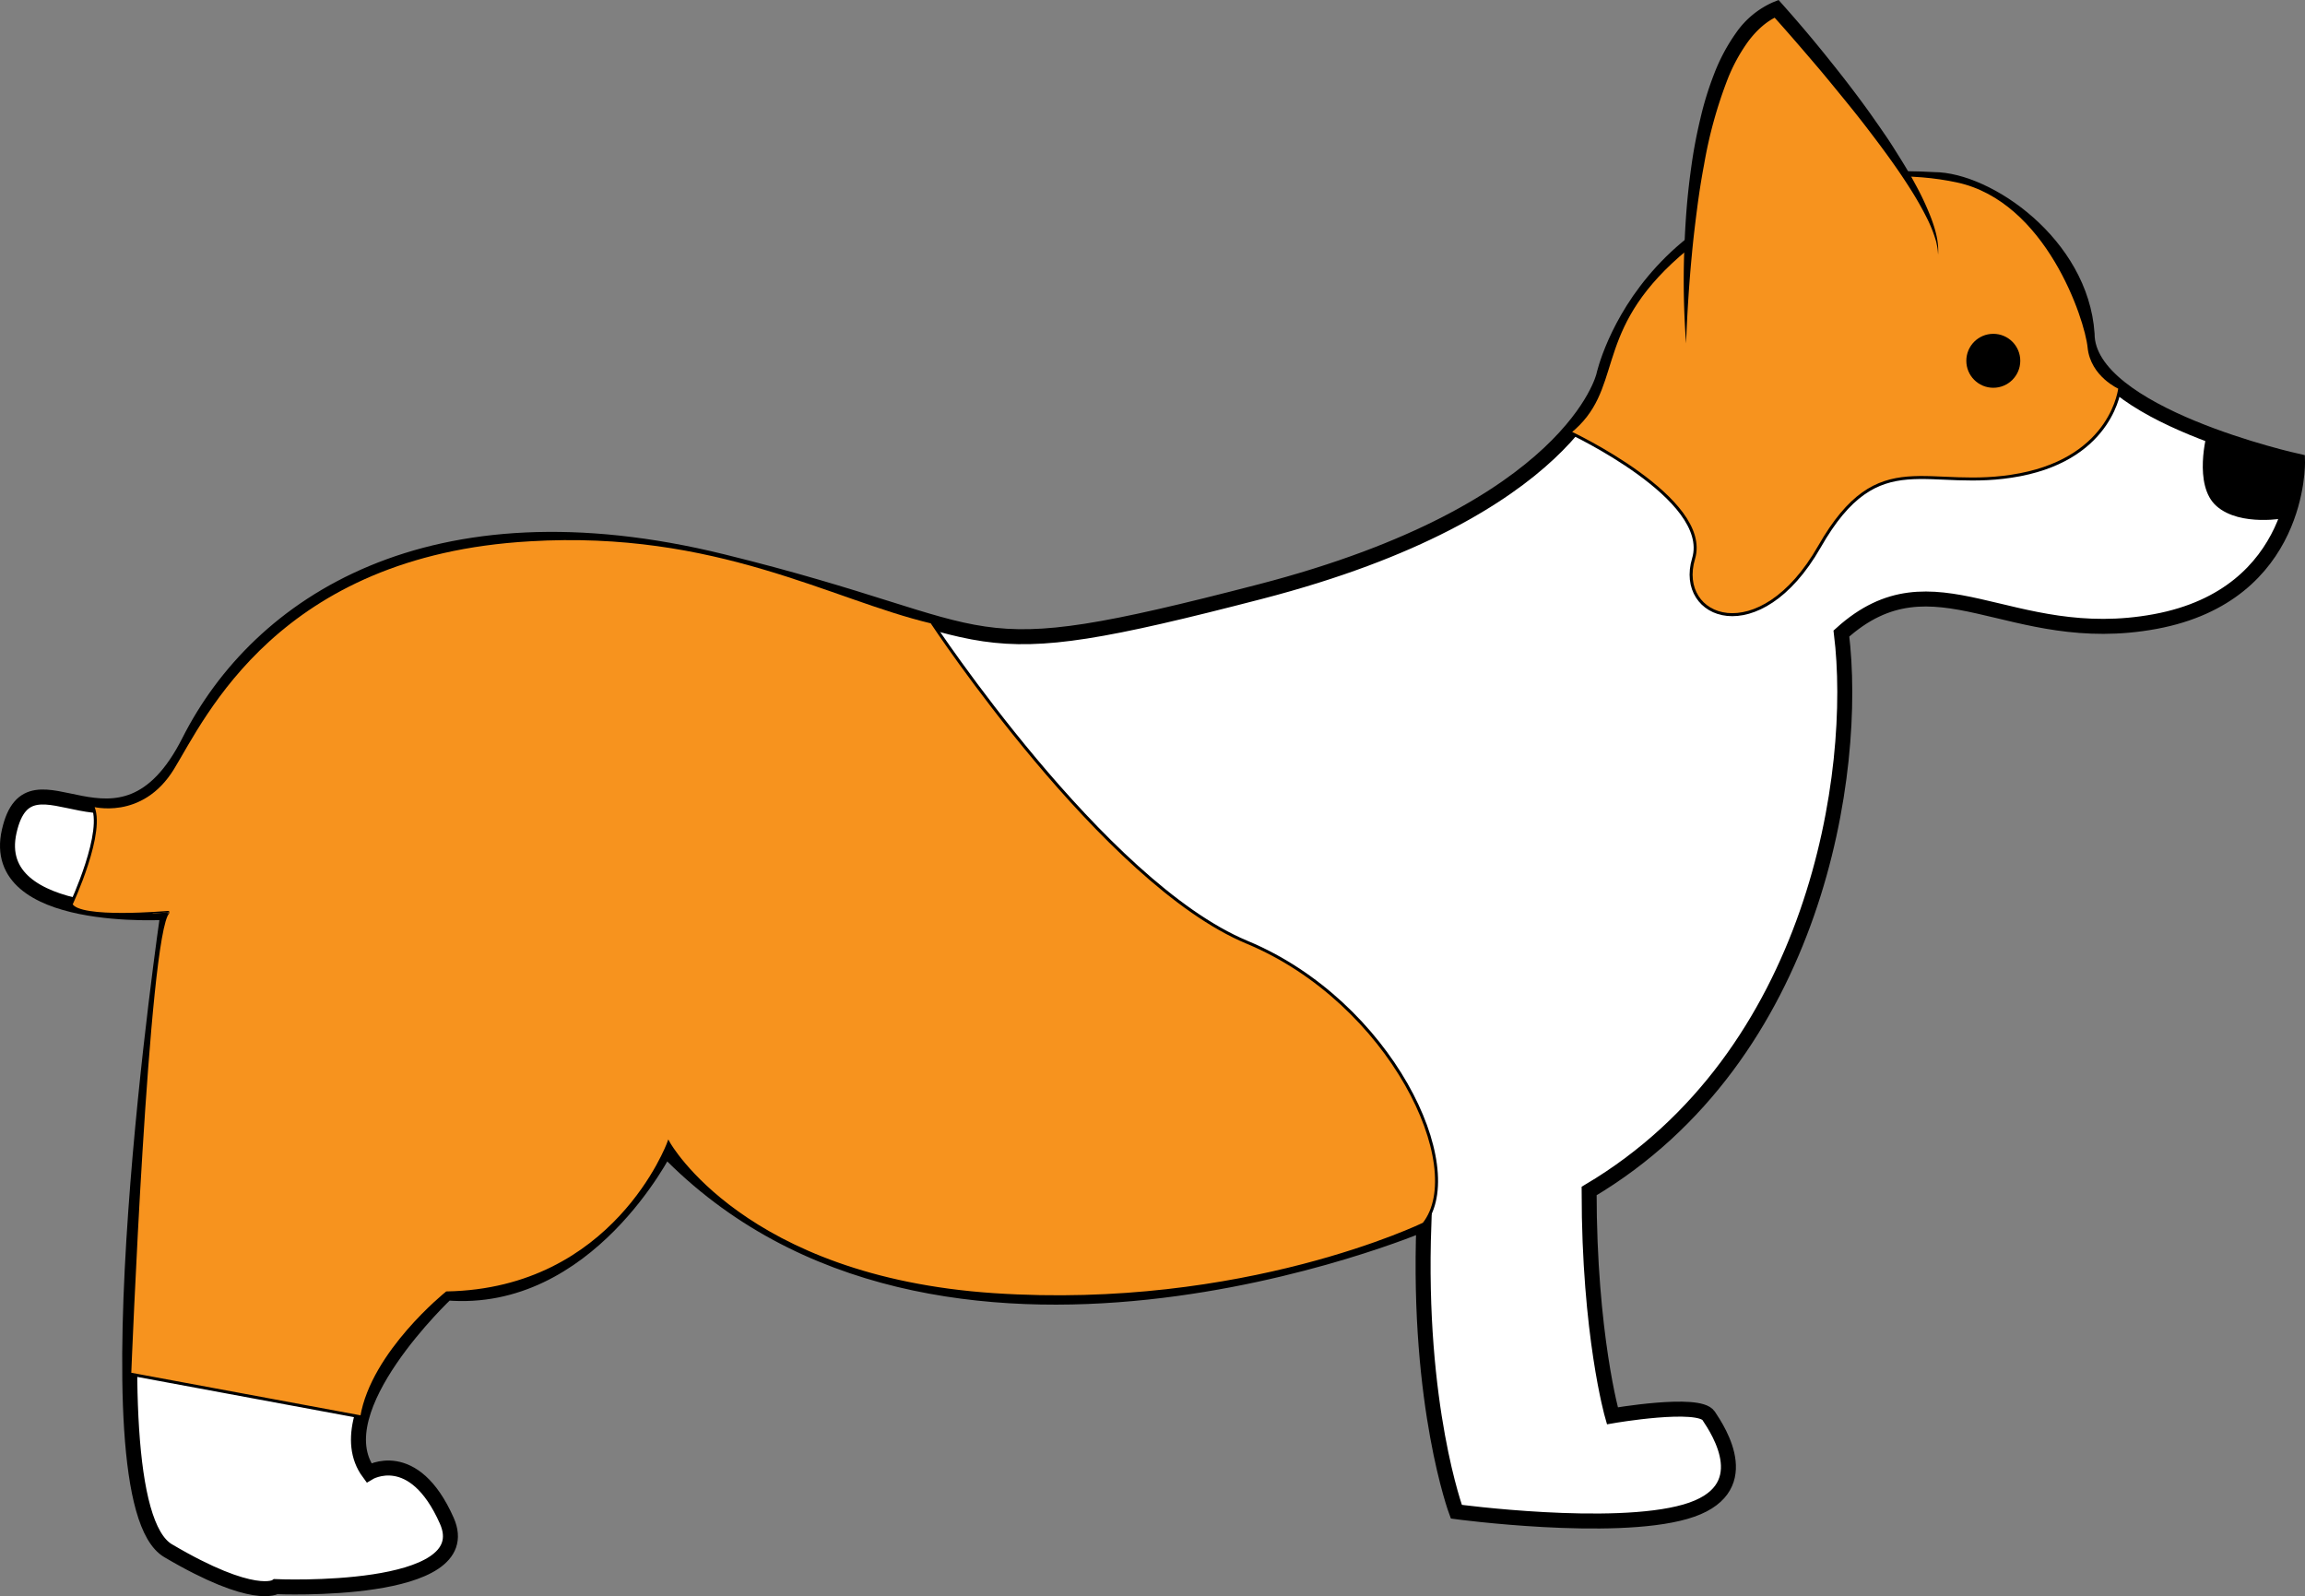
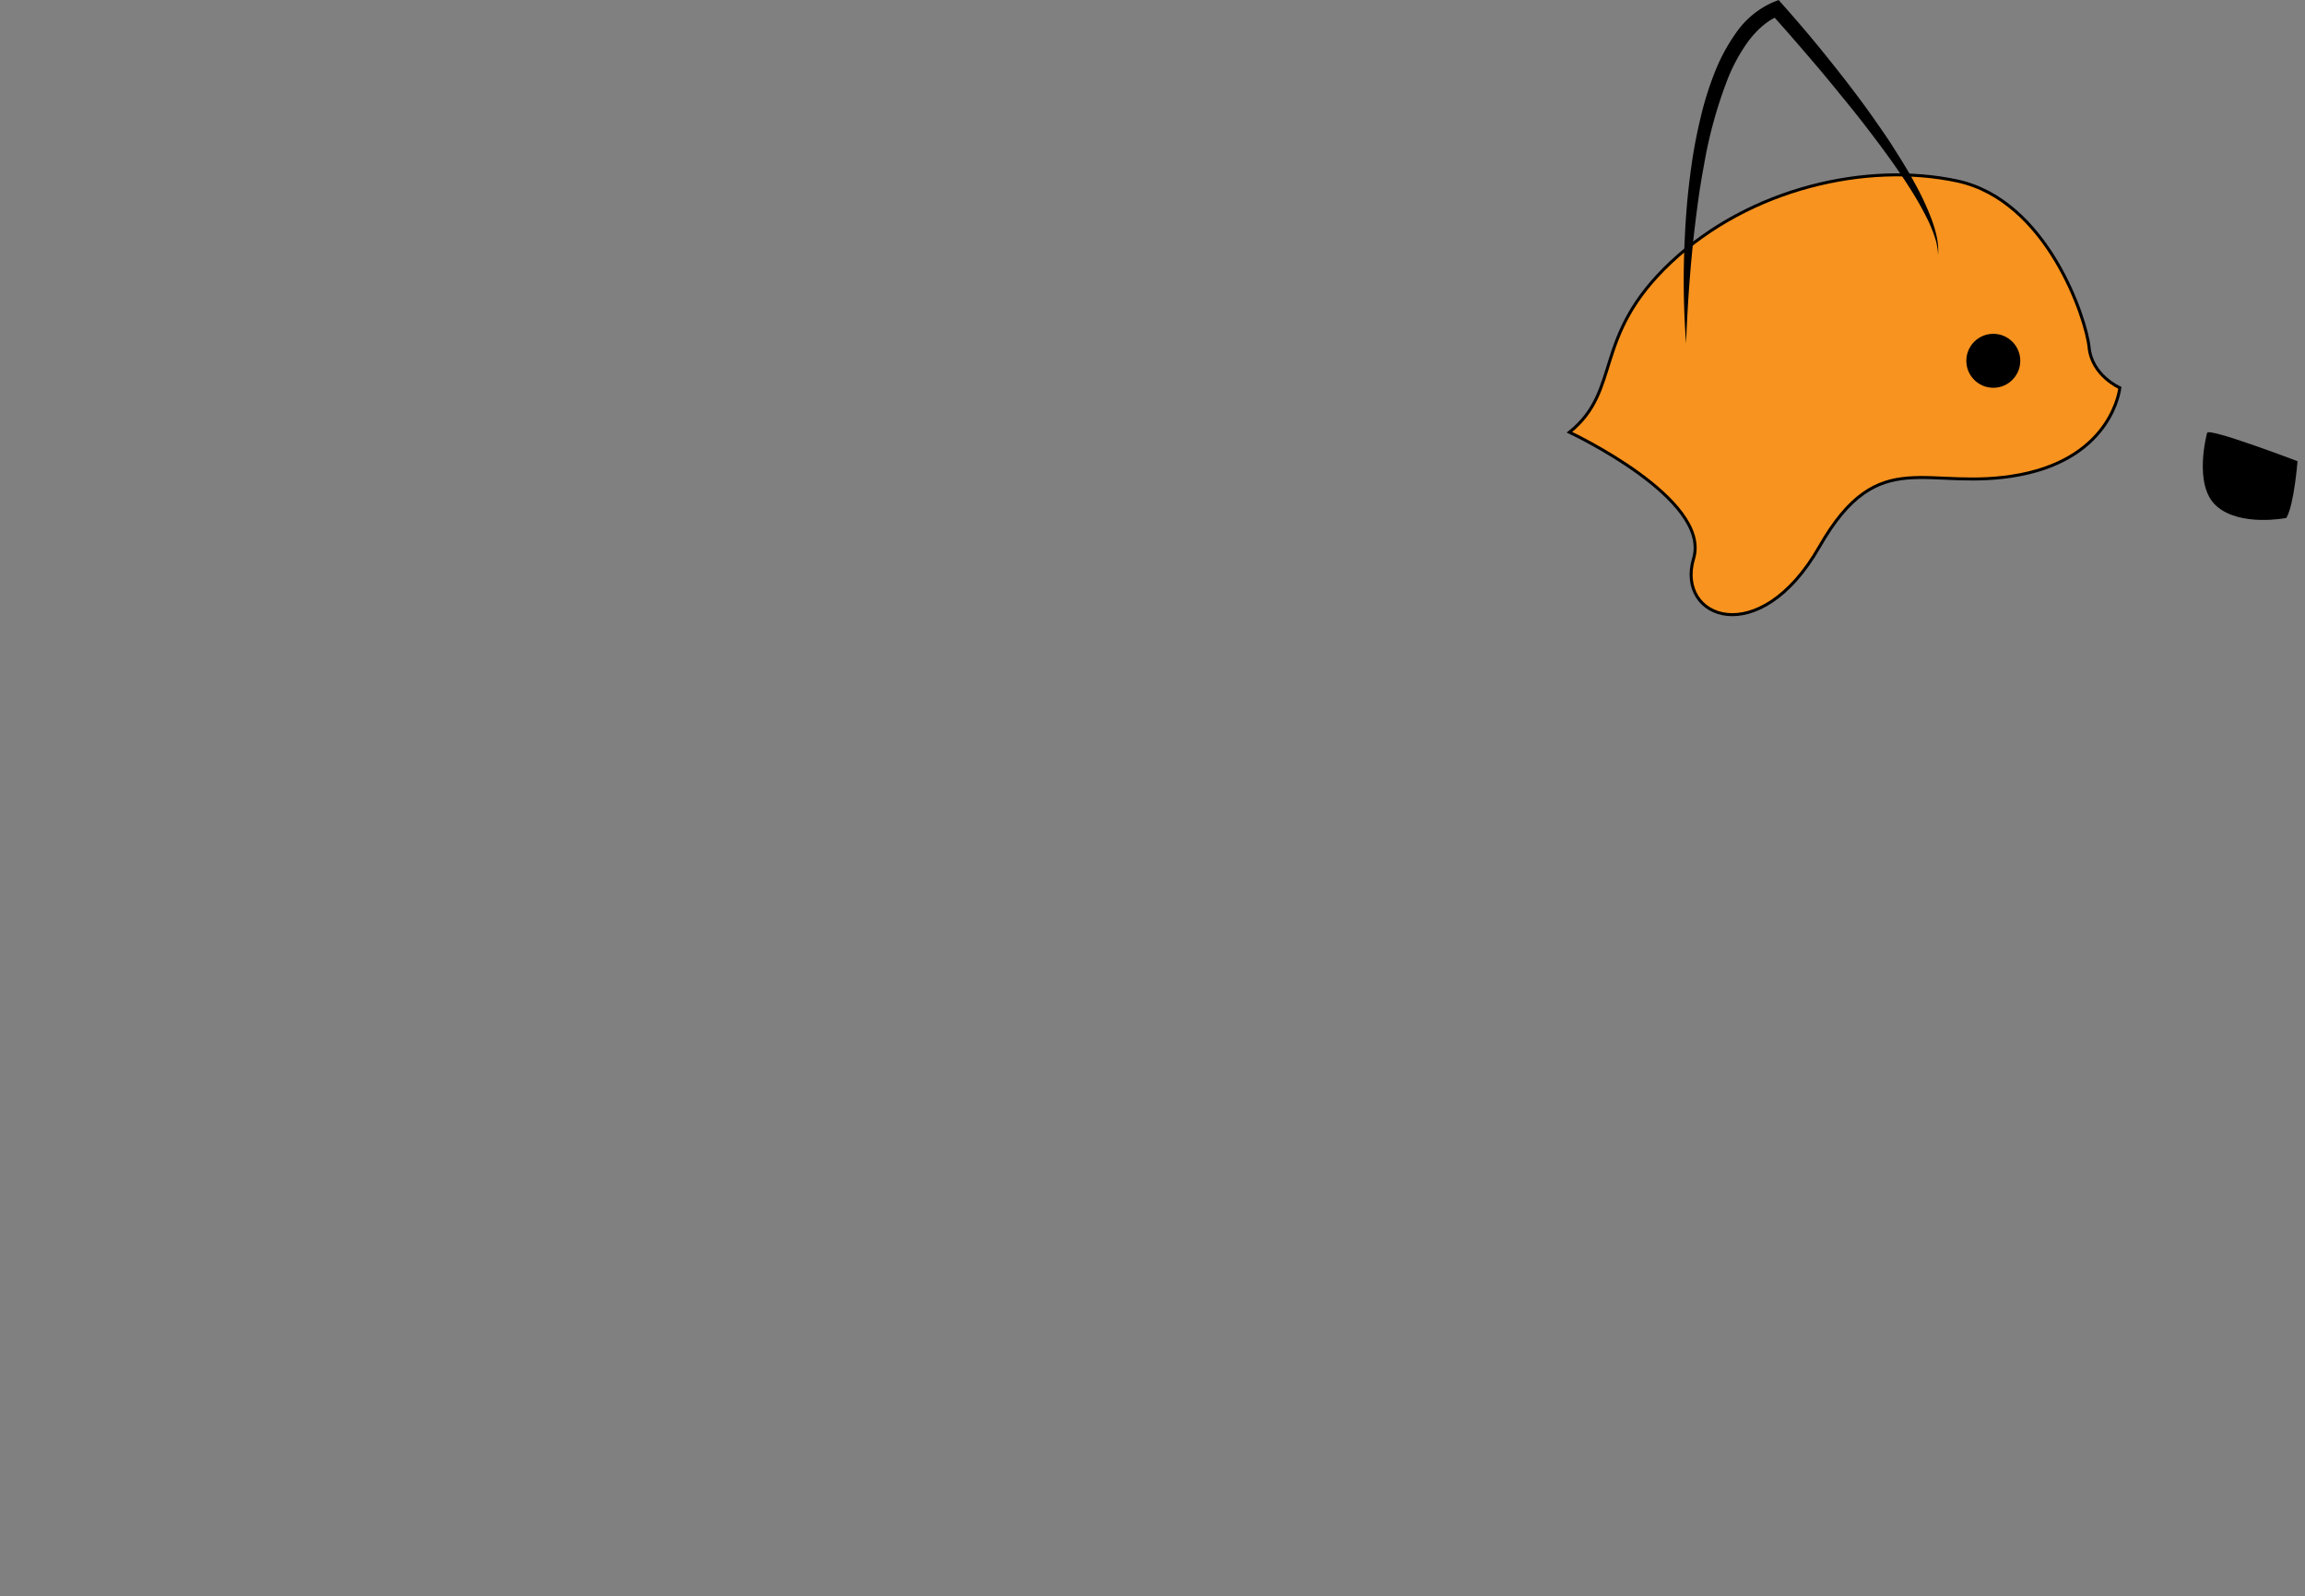
<svg xmlns="http://www.w3.org/2000/svg" id="Слой_1" data-name="Слой 1" viewBox="0 0 769.07 532.56">
  <rect x="0" y="0" width="769.07" height="532.56" fill="#808080" stroke="none" />
  <defs>
    <style>.cls-1{fill:#fff;stroke-width:5px;}.cls-1,.cls-2{stroke:#000;stroke-miterlimit:10;}.cls-2,.cls-3{fill:#f7931e;}</style>
  </defs>
-   <path class="cls-1" d="M645.5,570.5c7-31,36.74,16,60-30s80.53-84,178-60,75.37,37,179.48,10,114.52-72,114.52-72,15.28-70.93,110.14-65.46c17.86,0,49.12,21.47,51.15,51.46,0,27,70.21,42.5,70.21,42.5s1.24,44.5-47.5,53.5-73.66-24-104.68,4c5.68,46-8.32,141-84.18,186,0,48,7.76,75,7.76,75s28.79-5,32.12,0,16.61,25-7.76,32-76.42,0-76.42,0-13.06-35-10.84-96c0,0-162.17,69-253-25,0,0-26,52-73,48,0,0-41.51,39-26,60,0,0,14.92-9,26,16s-57,22-57,22-7.2,5-36-12,0-213,0-213S638.5,601.5,645.5,570.5Z" transform="translate(-642.43 -293.12)" />
  <path class="cls-2" d="M1166.09,437.34s47.41,22.16,41.41,42.16,22,31,42-4,36-18,67-24,33.22-29,33.22-29-9.31-4-10.26-13.51-14-49.05-44-55.49-69.07,2.3-95.53,27.15S1183.68,423.18,1166.09,437.34Z" transform="translate(-642.43 -293.12)" />
  <circle cx="665.07" cy="120.38" r="9" />
  <path d="M1378.85,437.53S1374,455,1382,462s23.28,3.93,23.28,3.93c2.61-4.47,3.72-18.93,3.72-18.93S1379.47,435.74,1378.85,437.53Z" transform="translate(-642.43 -293.12)" />
-   <path class="cls-3" d="M1205,407.71s-3.09-98.35,30.17-111.67c0,0,55.25,60.87,53.9,82.07" transform="translate(-642.43 -293.12)" />
  <path d="M1205,407.71a280.73,280.73,0,0,1-.64-30.15c.17-5,.43-10.07.84-15.1s1-10,1.73-15.06,1.71-10,2.89-14.94a106.89,106.89,0,0,1,4.53-14.66,61.77,61.77,0,0,1,7.37-13.79,29.38,29.38,0,0,1,12.54-10.25l1.6-.64,1.13,1.27c5.56,6.24,10.92,12.56,16.1,19.08,2.6,3.24,5.17,6.51,7.68,9.83s5,6.68,7.35,10.09c1.21,1.69,2.38,3.41,3.56,5.13s2.29,3.47,3.4,5.24c2.23,3.52,4.42,7.07,6.37,10.76a93.1,93.1,0,0,1,5.31,11.36c1.45,3.89,2.64,8.06,2.31,12.23a18.63,18.63,0,0,0-.36-3.08c-.11-.5-.18-1-.33-1.5l-.46-1.47a45.3,45.3,0,0,0-2.33-5.69,108.62,108.62,0,0,0-6.08-10.7c-4.41-6.95-9.34-13.56-14.35-20.1-2.51-3.27-5.09-6.49-7.7-9.68s-5.21-6.39-7.87-9.55c-5.34-6.28-10.73-12.56-16.24-18.65l2.73.63c-4.11,1.68-7.56,4.89-10.38,8.65a57.6,57.6,0,0,0-6.87,12.63,148.58,148.58,0,0,0-7.84,28.48c-.93,4.89-1.69,9.81-2.33,14.76s-1.24,9.9-1.7,14.88C1206,387.68,1205.36,397.68,1205,407.71Z" transform="translate(-642.43 -293.12)" />
-   <path class="cls-2" d="M666.13,594.88s11.68-24.93,7-33.16c0,0,16.48,4.77,26.91-12.22S734.92,478,819.21,473.23C881.5,469.5,920,492.8,953.27,500.65c0,0,57.23,86.85,105.23,106.85s74,75,59,94c0,0-59.94,29.17-143.47,23.58S865.5,674.5,865.5,674.5s-18,49-74,50c0,0-24.77,19.83-28.38,41.42l-77.4-14.37s5.78-147,12.78-154C698.5,597.5,668.75,600.27,666.13,594.88Z" transform="translate(-642.43 -293.12)" />
</svg>